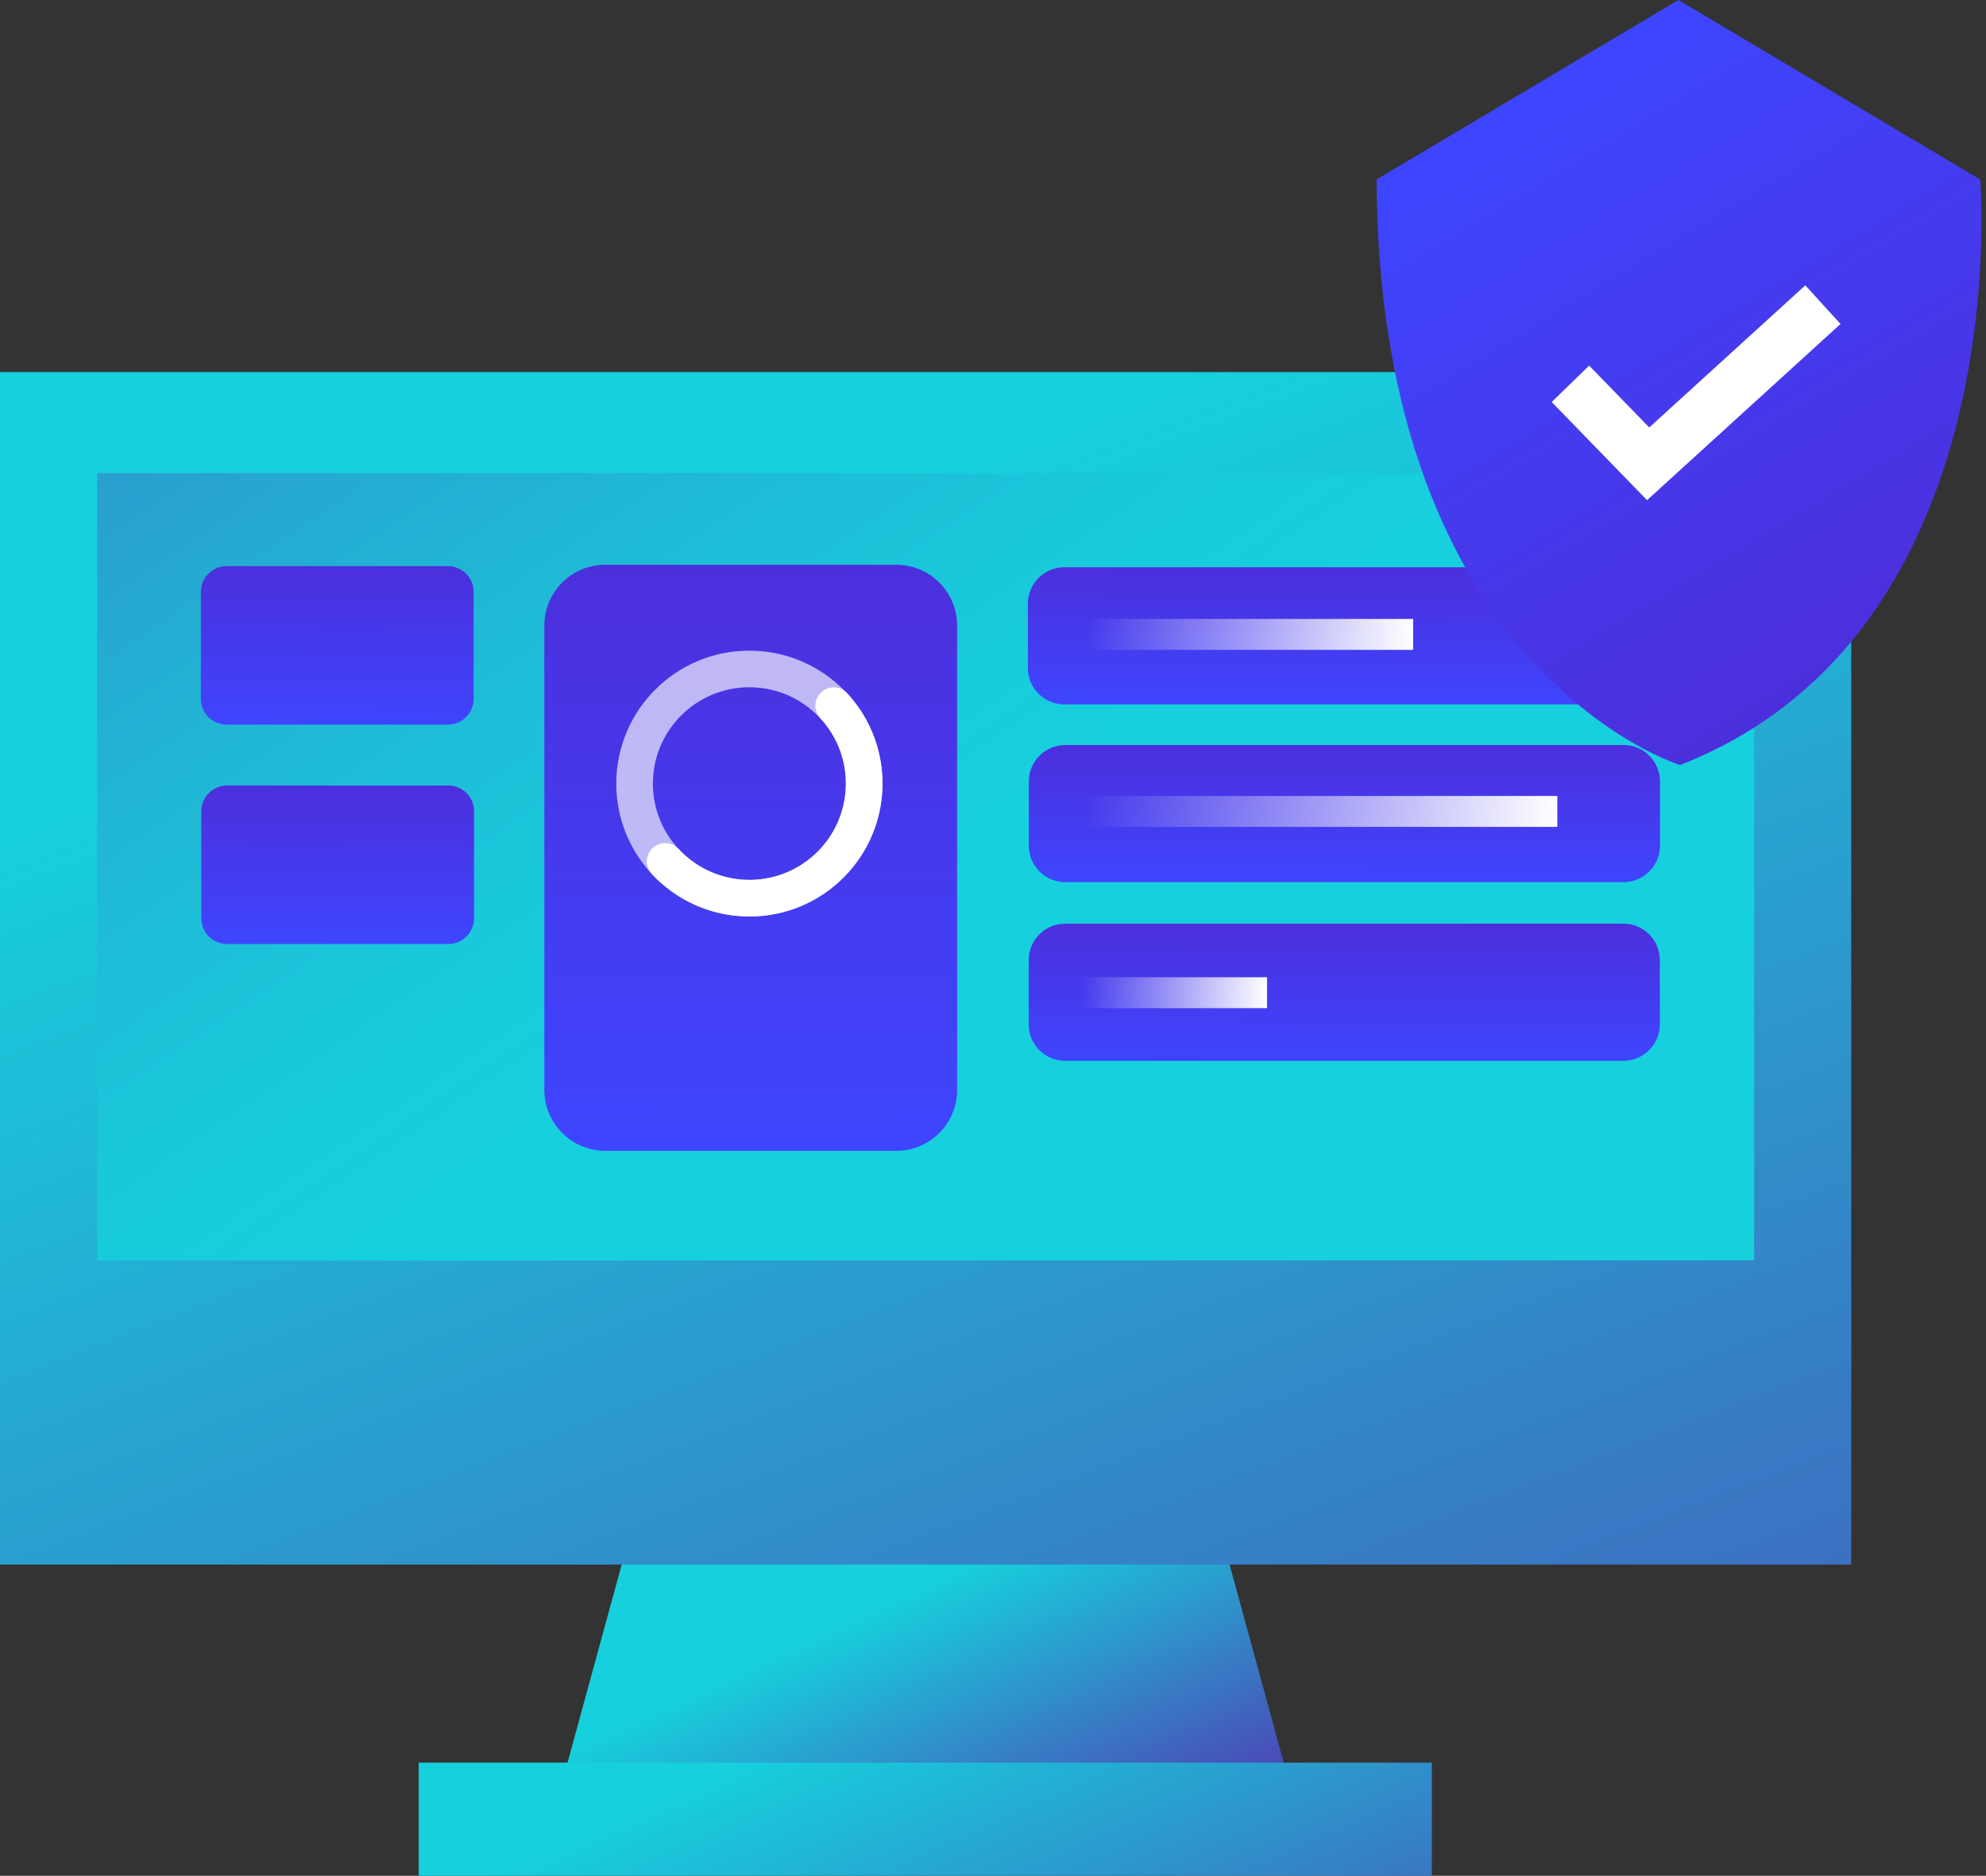
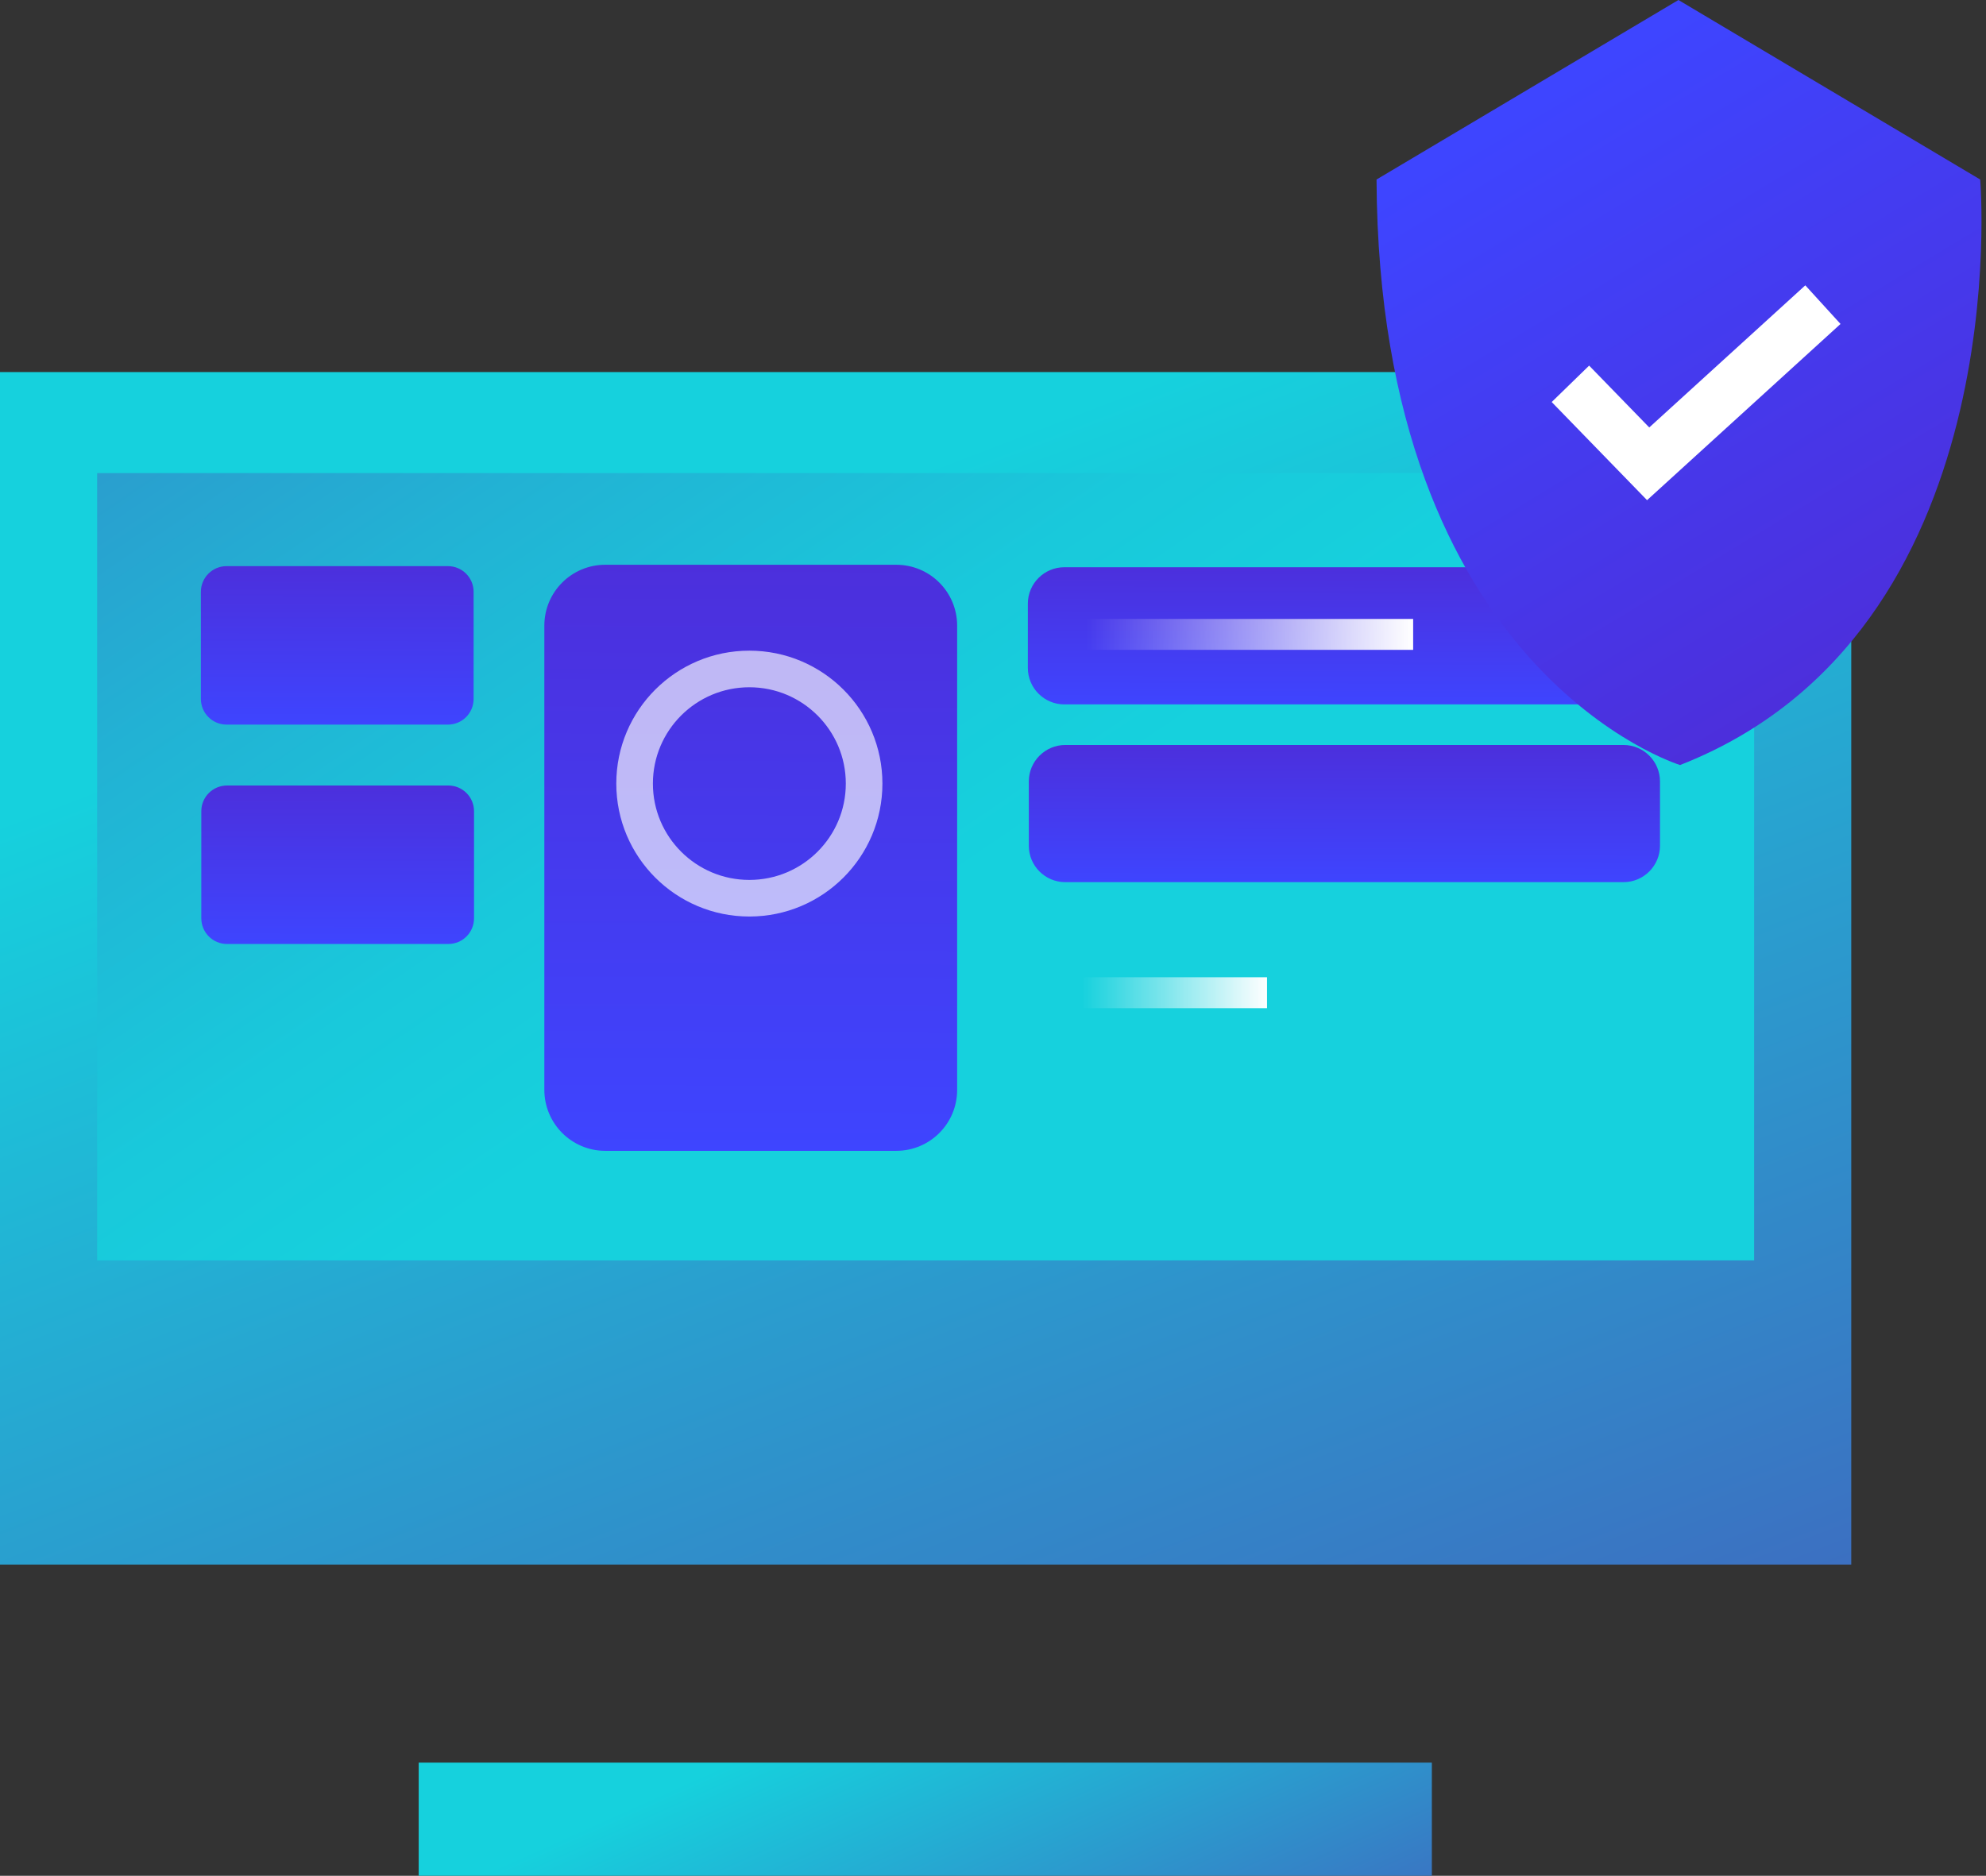
<svg xmlns="http://www.w3.org/2000/svg" width="434" height="410" viewBox="0 0 434 410" fill="none">
  <rect x="0" y="0" width="434" height="410" fill="#333333" stroke="none" />
-   <path d="M281.392 388.417H123.166L138.321 332.959H266.237L281.392 388.417Z" fill="url(#paint0_linear)" />
  <path d="M404.556 81.324H0V341.972H404.556V81.324Z" fill="url(#paint1_linear)" />
  <path d="M312.902 385.264H91.5V409.989H312.902V385.264Z" fill="url(#paint2_linear)" />
  <path d="M21.23 275.487H383.329V103.404H21.23V275.487Z" fill="url(#paint3_linear)" />
  <path d="M49.523 158.381H97.875C101.003 158.381 103.498 155.857 103.498 152.763V129.36C103.498 126.236 100.972 123.742 97.875 123.742H49.523C46.396 123.742 43.9 126.266 43.9 129.36V152.763C43.9 155.857 46.396 158.381 49.523 158.381Z" fill="url(#paint4_linear)" />
  <path d="M49.615 206.33H97.967C101.094 206.33 103.59 203.807 103.59 200.712V177.309C103.59 174.185 101.064 171.691 97.967 171.691H49.615C46.488 171.691 43.992 174.215 43.992 177.309V200.712C43.992 203.807 46.488 206.33 49.615 206.33Z" fill="url(#paint5_linear)" />
  <path d="M132.276 251.542H195.843C203.21 251.542 209.164 245.594 209.164 238.233V136.75C209.164 129.39 203.21 123.441 195.843 123.441H132.276C124.909 123.441 118.955 129.39 118.955 136.75V238.203C118.955 245.564 124.909 251.542 132.276 251.542Z" fill="url(#paint6_linear)" />
  <path opacity="0.65" d="M163.756 196.327C177.606 196.327 188.834 185.11 188.834 171.272C188.834 157.434 177.606 146.217 163.756 146.217C149.906 146.217 138.678 157.434 138.678 171.272C138.678 185.11 149.906 196.327 163.756 196.327Z" stroke="white" stroke-width="8" stroke-miterlimit="10" stroke-linecap="round" />
-   <path d="M182.191 154.236C191.603 164.391 190.971 180.253 180.808 189.656C170.644 199.06 154.767 198.429 145.355 188.274" stroke="white" stroke-width="8" stroke-miterlimit="10" stroke-linecap="round" />
  <path d="M232.586 153.965H354.578C358.968 153.965 362.546 150.39 362.546 146.003V131.944C362.546 127.557 358.968 123.982 354.578 123.982H232.586C228.195 123.982 224.617 127.557 224.617 131.944V146.003C224.617 150.39 228.195 153.965 232.586 153.965Z" fill="url(#paint7_linear)" />
  <path d="M232.797 192.814H354.789C359.179 192.814 362.757 189.239 362.757 184.853V170.793C362.757 166.407 359.179 162.832 354.789 162.832H232.797C228.406 162.832 224.828 166.407 224.828 170.793V184.853C224.828 189.269 228.406 192.814 232.797 192.814Z" fill="url(#paint8_linear)" />
-   <path d="M232.767 231.869H354.76C359.15 231.869 362.728 228.294 362.728 223.908V209.848C362.728 205.462 359.15 201.887 354.76 201.887H232.767C228.377 201.887 224.799 205.462 224.799 209.848V223.908C224.799 228.294 228.347 231.869 232.767 231.869Z" fill="url(#paint9_linear)" />
  <path d="M308.815 135.283H237.43V142.043H308.815V135.283Z" fill="url(#paint10_linear)" />
-   <path d="M340.325 173.975H237.066V180.734H340.325V173.975Z" fill="url(#paint11_linear)" />
  <path d="M276.882 213.6H236.469V220.359H276.882V213.6Z" fill="url(#paint12_linear)" />
  <g style="mix-blend-mode:multiply">
    <path d="M300.814 39.235L366.787 0L432.73 39.235C432.73 39.235 441.119 138.255 367.148 167.216C367.148 167.216 301.296 147.058 300.814 39.235Z" fill="url(#paint13_linear)" />
  </g>
  <path d="M359.932 109.323L339.094 87.873L347.273 79.912L360.413 93.431L394.512 62.367L402.21 70.809L359.932 109.323Z" fill="white" />
  <defs>
    <linearGradient id="paint0_linear" x1="168.08" y1="303.637" x2="232.712" y2="442.379" gradientUnits="userSpaceOnUse">
      <stop offset="0.343" stop-color="#16D1DD" />
      <stop offset="1" stop-color="#620DA5" />
    </linearGradient>
    <linearGradient id="paint1_linear" x1="132.407" y1="30.382" x2="384.055" y2="684.459" gradientUnits="userSpaceOnUse">
      <stop offset="0.131" stop-color="#16D1DD" />
      <stop offset="0.983" stop-color="#620DA5" />
    </linearGradient>
    <linearGradient id="paint2_linear" x1="150.695" y1="283.126" x2="266.315" y2="540.593" gradientUnits="userSpaceOnUse">
      <stop offset="0.343" stop-color="#16D1DD" />
      <stop offset="1" stop-color="#620DA5" />
    </linearGradient>
    <linearGradient id="paint3_linear" x1="291.979" y1="321.182" x2="-64.948" y2="-203.954" gradientUnits="userSpaceOnUse">
      <stop offset="0.24" stop-color="#16D1DD" />
      <stop offset="0.319" stop-color="#19C9DB" />
      <stop offset="0.441" stop-color="#22B2D4" />
      <stop offset="0.593" stop-color="#308ECA" />
      <stop offset="0.768" stop-color="#445BBB" />
      <stop offset="0.96" stop-color="#5D1BA9" />
      <stop offset="1" stop-color="#620DA5" />
    </linearGradient>
    <linearGradient id="paint4_linear" x1="73.634" y1="158.569" x2="73.959" y2="68.768" gradientUnits="userSpaceOnUse">
      <stop stop-color="#3E45FF" />
      <stop offset="1" stop-color="#620DA5" />
    </linearGradient>
    <linearGradient id="paint5_linear" x1="73.726" y1="206.518" x2="74.051" y2="116.717" gradientUnits="userSpaceOnUse">
      <stop stop-color="#3E45FF" />
      <stop offset="1" stop-color="#620DA5" />
    </linearGradient>
    <linearGradient id="paint6_linear" x1="163.832" y1="252.049" x2="165.032" y2="-78.823" gradientUnits="userSpaceOnUse">
      <stop stop-color="#3E45FF" />
      <stop offset="1" stop-color="#620DA5" />
    </linearGradient>
    <linearGradient id="paint7_linear" x1="293.534" y1="154.283" x2="293.818" y2="75.844" gradientUnits="userSpaceOnUse">
      <stop stop-color="#3E45FF" />
      <stop offset="1" stop-color="#620DA5" />
    </linearGradient>
    <linearGradient id="paint8_linear" x1="293.744" y1="193.143" x2="294.029" y2="114.704" gradientUnits="userSpaceOnUse">
      <stop stop-color="#3E45FF" />
      <stop offset="1" stop-color="#620DA5" />
    </linearGradient>
    <linearGradient id="paint9_linear" x1="293.698" y1="232.177" x2="293.983" y2="153.738" gradientUnits="userSpaceOnUse">
      <stop stop-color="#3E45FF" />
      <stop offset="1" stop-color="#620DA5" />
    </linearGradient>
    <linearGradient id="paint10_linear" x1="237.42" y1="138.679" x2="308.794" y2="138.679" gradientUnits="userSpaceOnUse">
      <stop stop-color="white" stop-opacity="0" />
      <stop offset="1" stop-color="white" />
    </linearGradient>
    <linearGradient id="paint11_linear" x1="237.057" y1="177.354" x2="340.301" y2="177.354" gradientUnits="userSpaceOnUse">
      <stop stop-color="white" stop-opacity="0" />
      <stop offset="1" stop-color="white" />
    </linearGradient>
    <linearGradient id="paint12_linear" x1="236.468" y1="216.983" x2="276.881" y2="216.983" gradientUnits="userSpaceOnUse">
      <stop stop-color="white" stop-opacity="0" />
      <stop offset="1" stop-color="white" />
    </linearGradient>
    <linearGradient id="paint13_linear" x1="339.065" y1="19.99" x2="525.431" y2="327.938" gradientUnits="userSpaceOnUse">
      <stop stop-color="#3E45FF" />
      <stop offset="1" stop-color="#620DA5" />
    </linearGradient>
  </defs>
</svg>